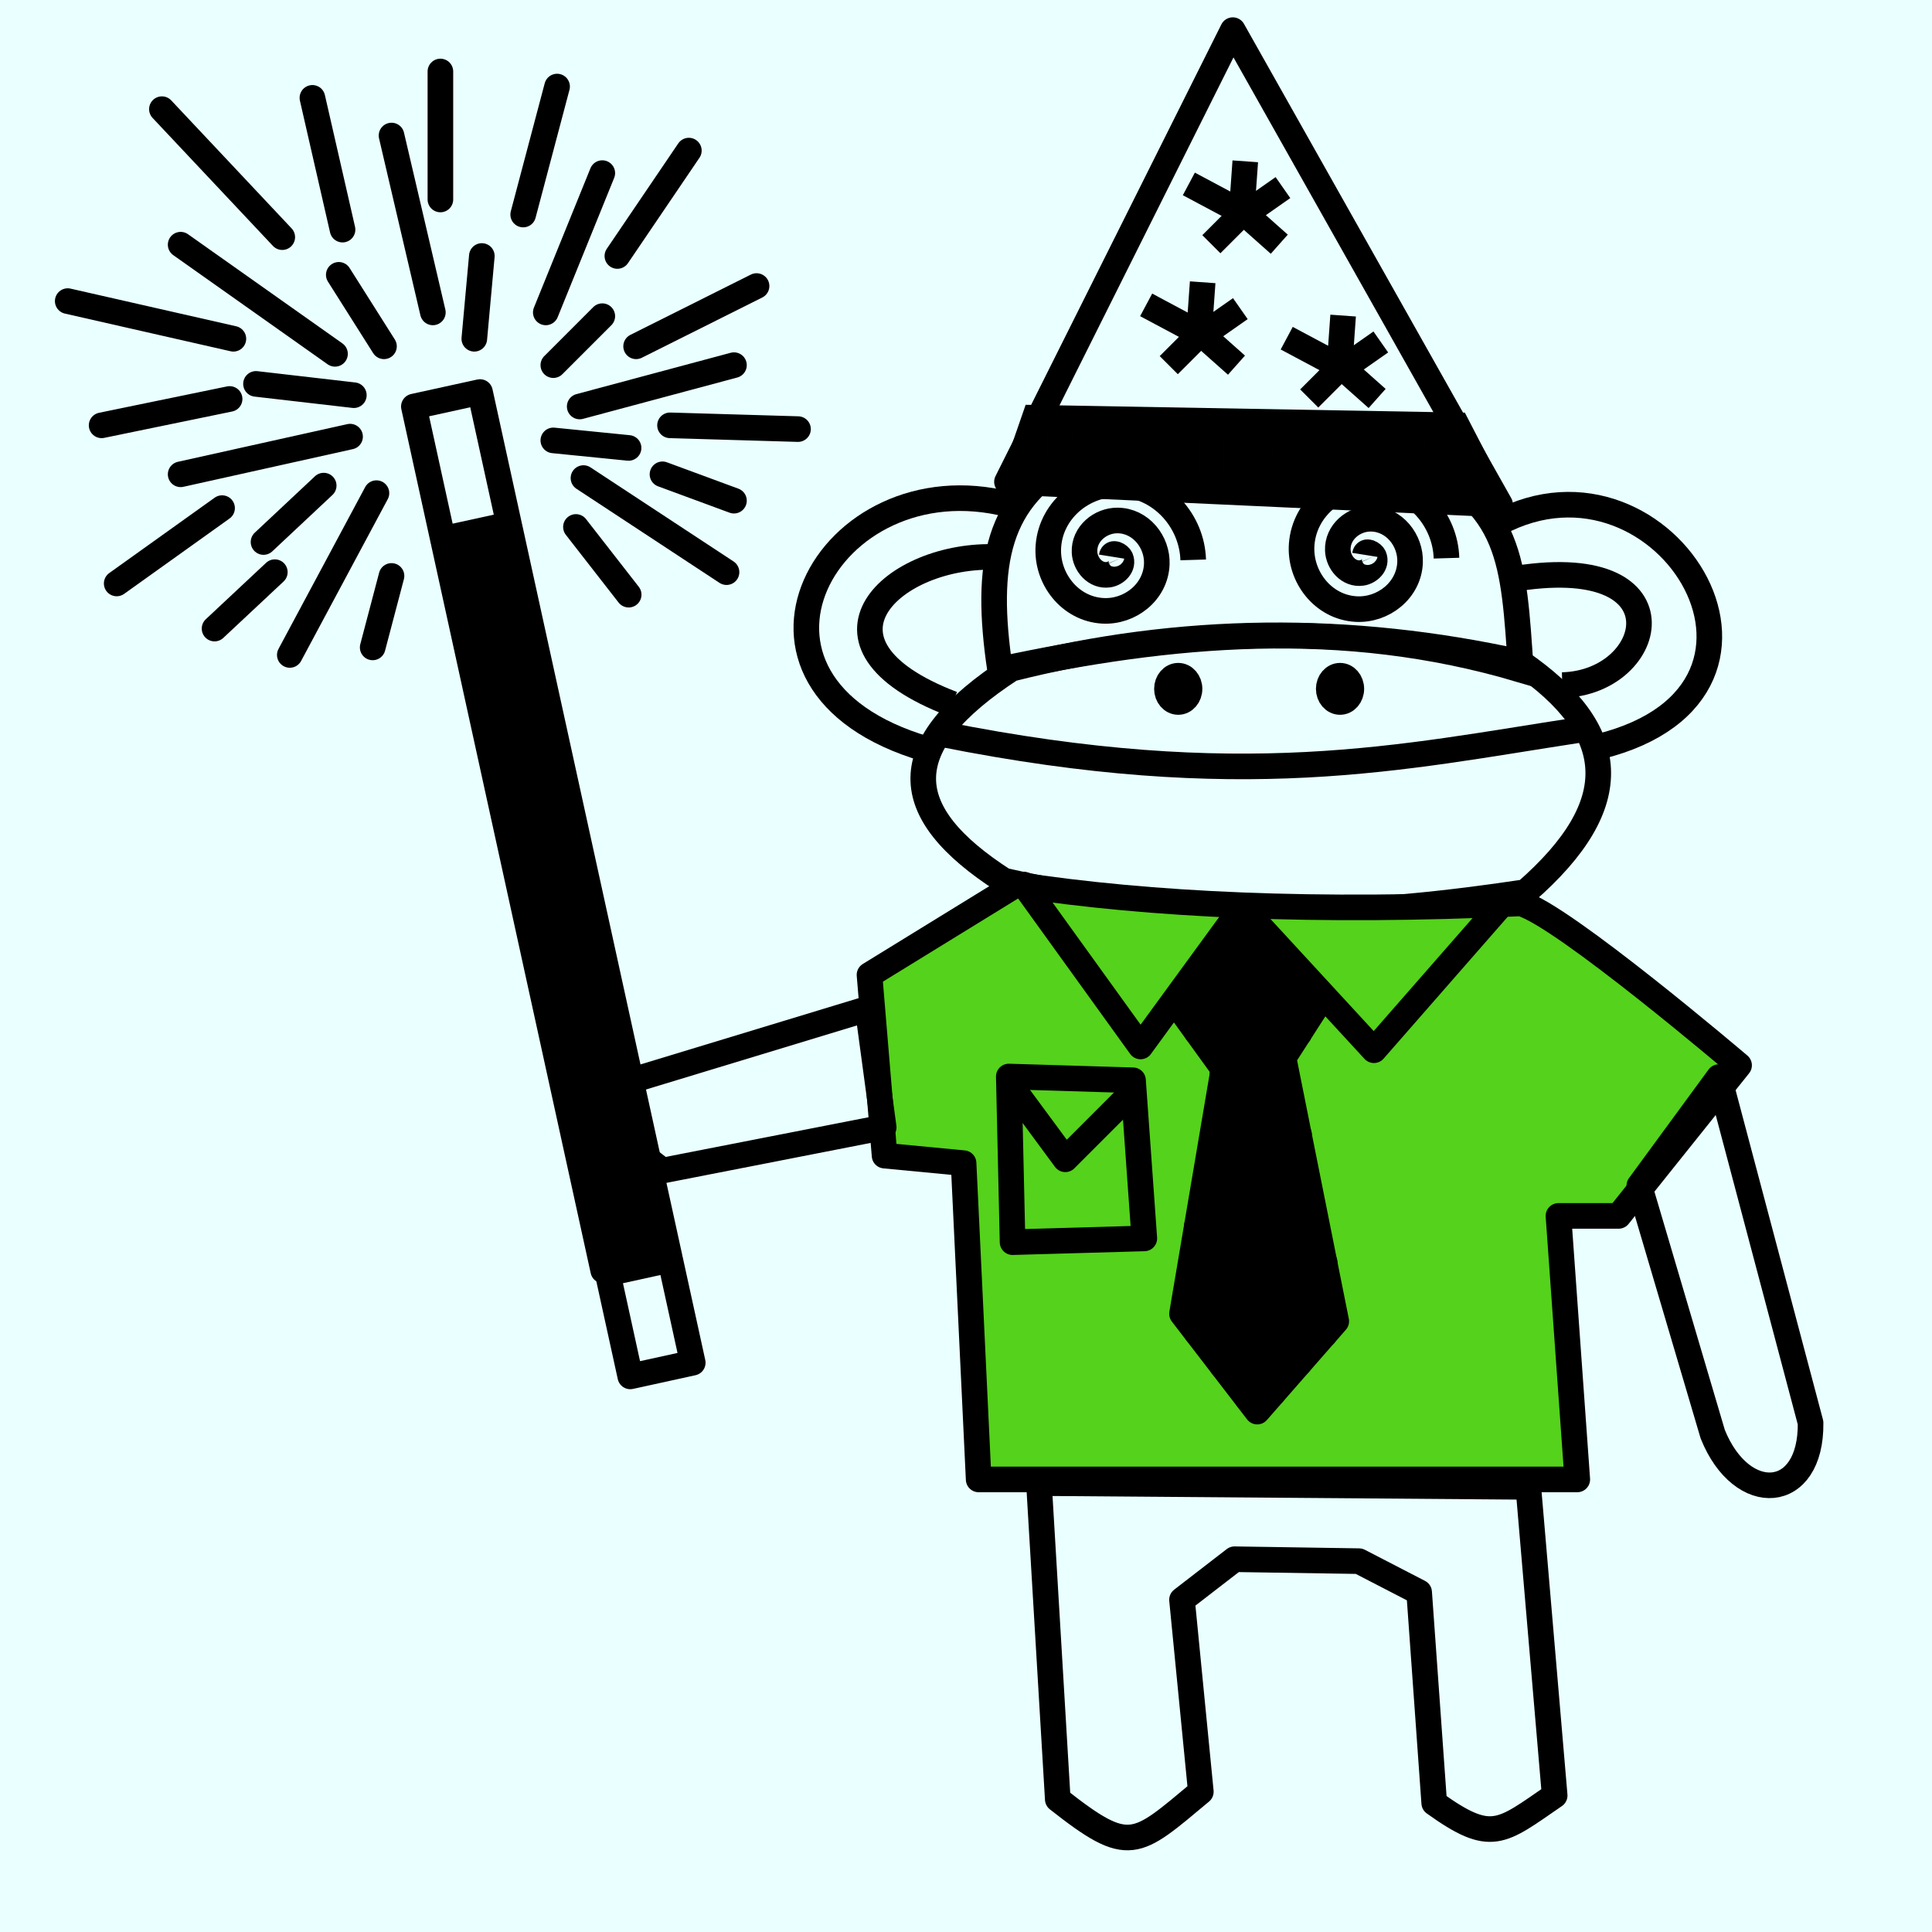
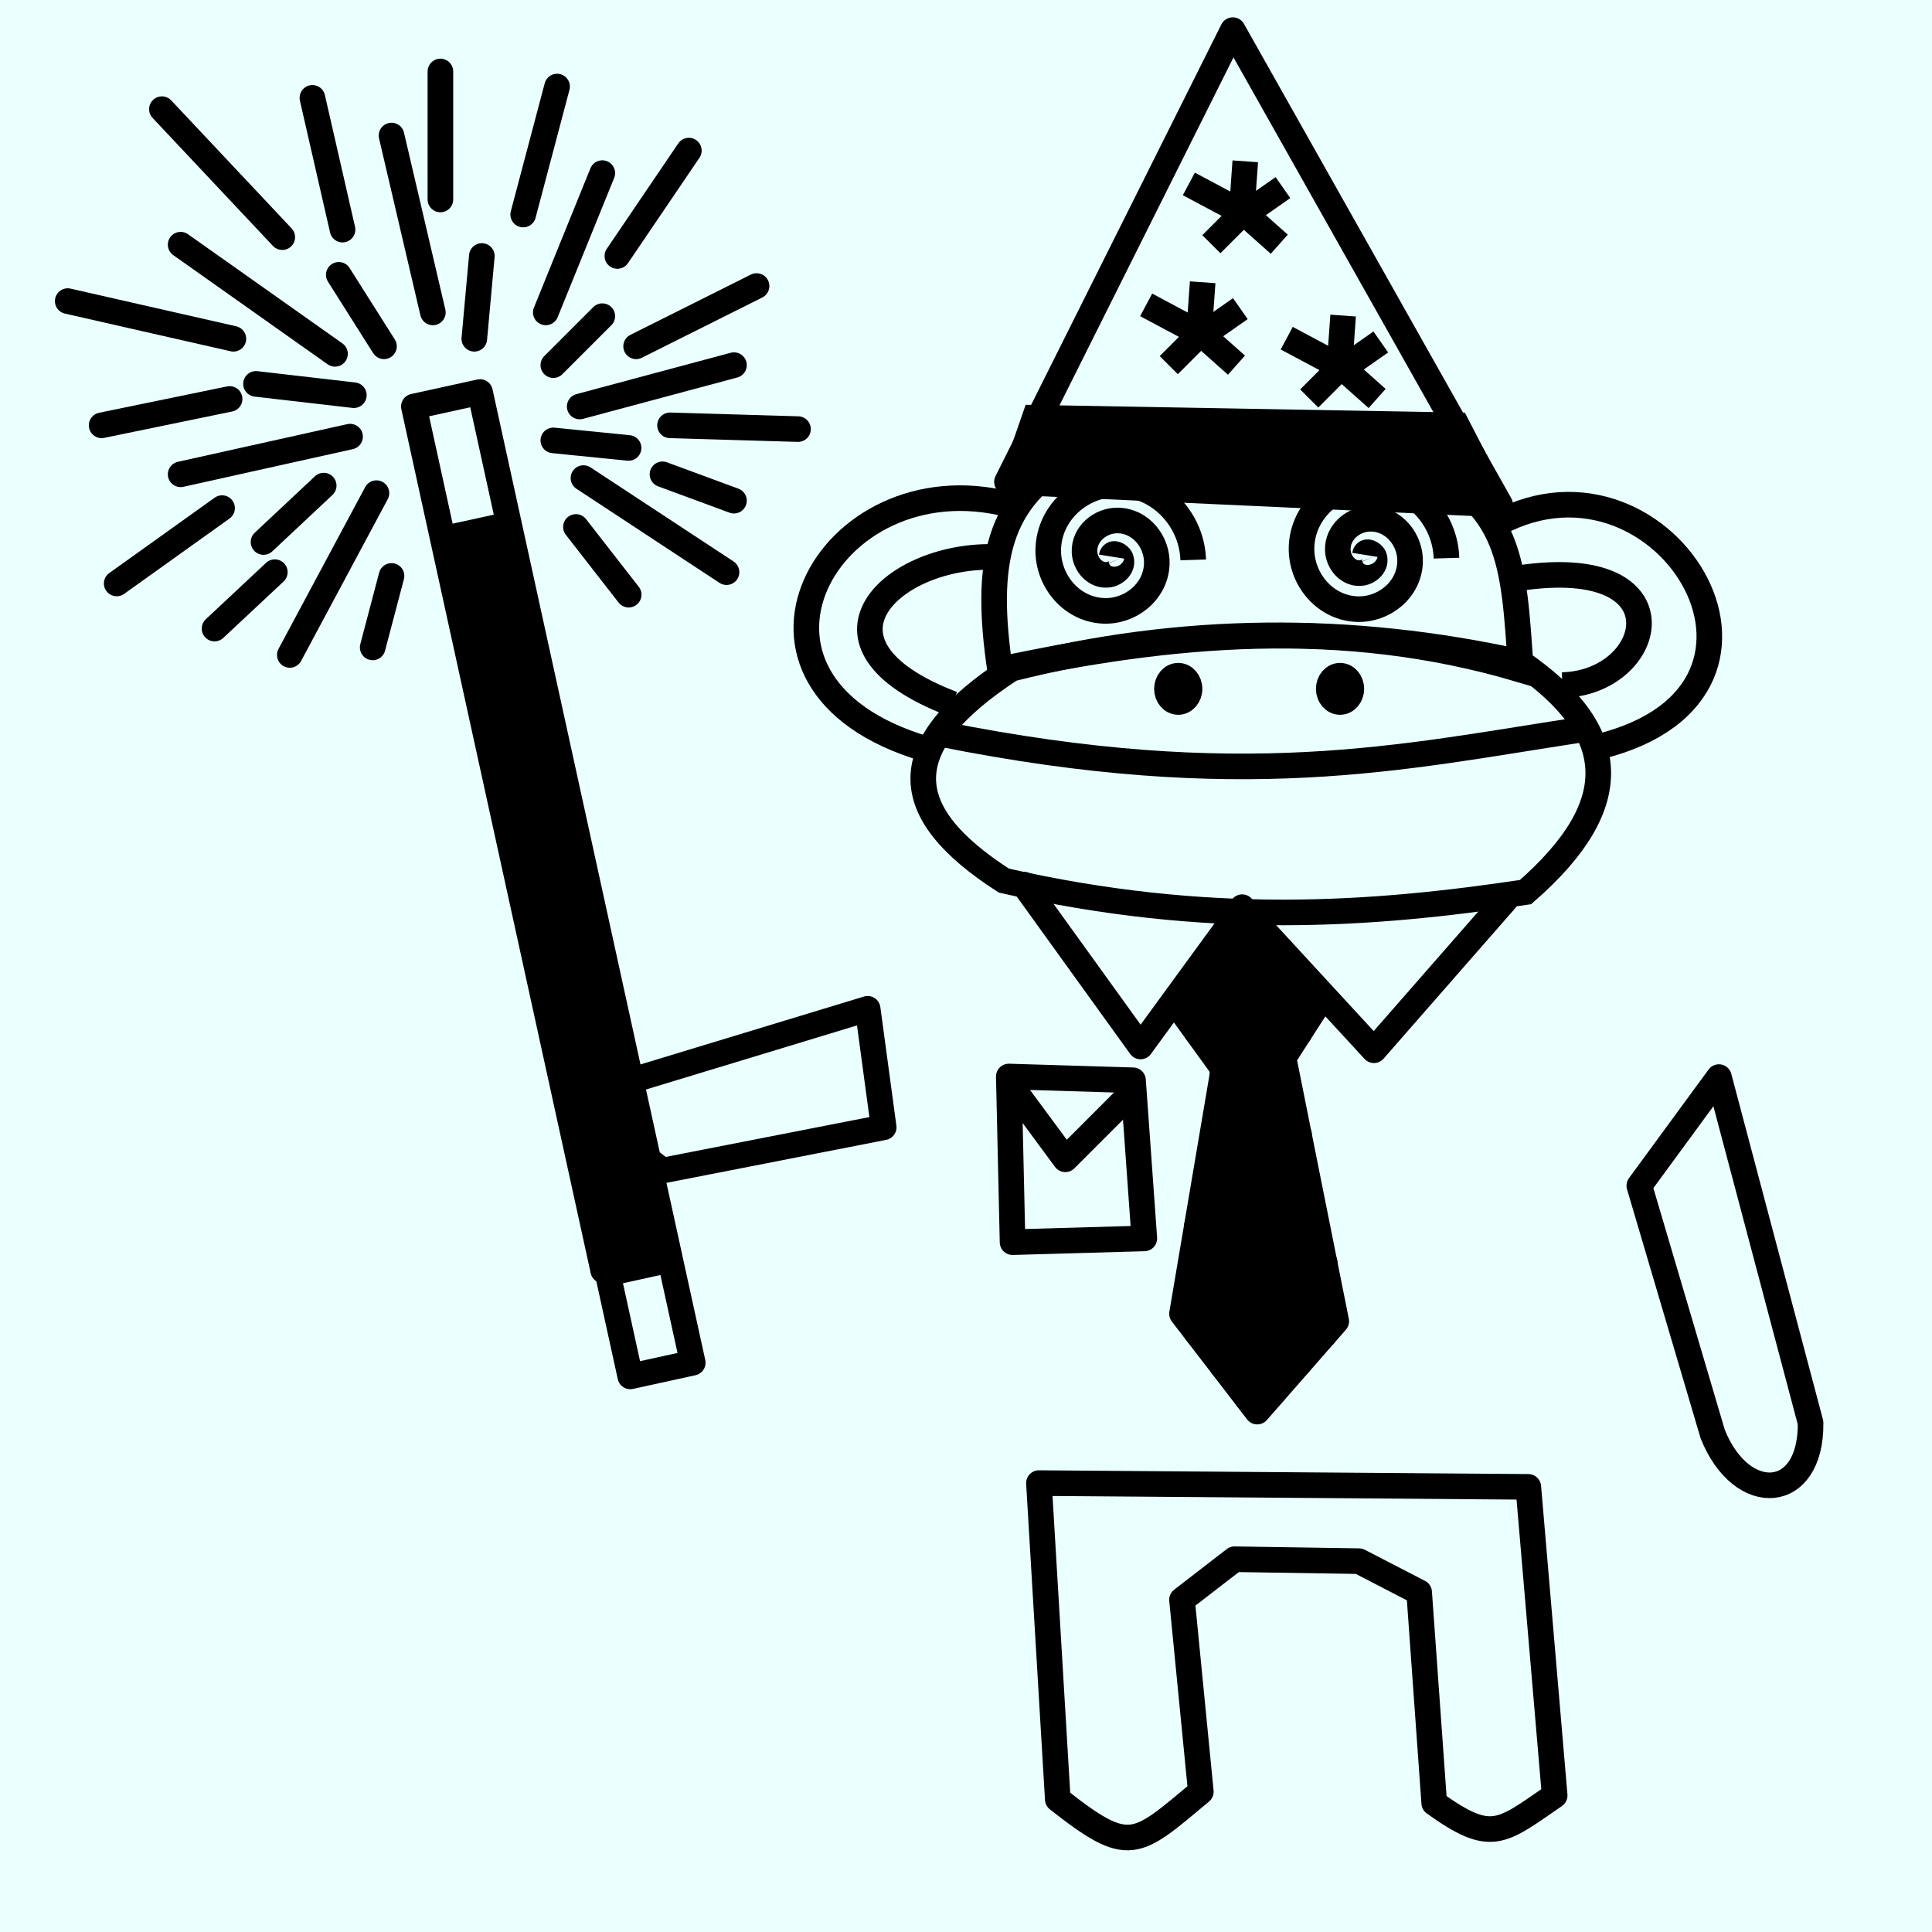
<svg xmlns="http://www.w3.org/2000/svg" xmlns:ns1="http://www.inkscape.org/namespaces/inkscape" xmlns:ns2="http://sodipodi.sourceforge.net/DTD/sodipodi-0.dtd" width="20mm" height="20mm" viewBox="0 0 20 20" version="1.1" id="0_svg8" ns1:version="1.2.1 (9c6d41e410, 2022-07-14)" ns2:docname="BackgroundMagicMonkeyBob.svg" xml:space="preserve">
  <defs id="0_defs2" />
  <ns2:namedview id="0_base" pagecolor="#ffffff" bordercolor="#666666" borderopacity="1.0" ns1:pageopacity="0.0" ns1:pageshadow="2" ns1:zoom="6.79" ns1:cx="89.322533" ns1:cy="56.111929" ns1:document-units="mm" ns1:current-layer="layer2" showgrid="0_false" ns1:window-width="1920" ns1:window-height="1057" ns1:window-x="-8" ns1:window-y="-8" ns1:window-maximized="1" ns1:showpageshadow="2" ns1:pagecheckerboard="false" ns1:deskcolor="#d1d1d1" />
  <g ns1:groupmode="layer" id="0_layer2" ns1:label="BackgroundPinkBunny">
    <rect style="display:inline;fill:#eaffff;fill-opacity:1;stroke:none;stroke-width:0.265;stroke-linecap:round;stroke-linejoin:round;stroke-opacity:0.412;paint-order:stroke fill markers" id="0_rect4821" width="20" height="20" x="0" y="0" />
  </g>
  <defs id="1_defs2" />
  <ns2:namedview id="1_base" pagecolor="#ffffff" bordercolor="#666666" borderopacity="1.0" ns1:pageopacity="0.0" ns1:pageshadow="2" ns1:zoom="6.79" ns1:cx="89.617084" ns1:cy="56.111929" ns1:document-units="mm" ns1:current-layer="layer14" showgrid="1_false" ns1:window-width="1920" ns1:window-height="1057" ns1:window-x="-8" ns1:window-y="-8" ns1:window-maximized="1" ns1:showpageshadow="2" ns1:pagecheckerboard="0" ns1:deskcolor="#d1d1d1" />
  <g ns1:groupmode="layer" id="1_layer14" ns1:label="booboosuit" style="display:inline">
    <path style="fill:none;stroke:#000000;stroke-width:0.265;stroke-linecap:butt;stroke-linejoin:miter;stroke-opacity:1;stroke-dasharray:none" d="m 10.352,6.931 c -0.163,-1.101 -0.03,-1.777 0.779,-2.205 1.364,-0.537 2.419,-0.25 3.479,0.023 1.045,0.471 1.057,1.055 1.134,2.184 -1.858,-0.553 -3.636,-0.378 -5.391,-0.003 z" id="1_path3440" ns2:nodetypes="ccccc" />
    <path style="fill:none;stroke:#000000;stroke-width:0.265;stroke-linecap:butt;stroke-linejoin:miter;stroke-opacity:1;stroke-dasharray:none" d="M 10.469,6.923 C 9.249,7.718 9.284,8.403 10.392,9.116 12.507,9.596 14.192,9.475 15.792,9.235 16.846,8.316 16.762,7.561 15.738,6.856 13.982,6.469 12.225,6.478 10.469,6.923 Z" id="1_path3442" ns2:nodetypes="ccccc" />
-     <path style="fill:#55d21b;fill-opacity:1;stroke:#000000;stroke-width:0.265;stroke-linecap:butt;stroke-linejoin:round;stroke-opacity:1;stroke-dasharray:none" d="m 15.743,9.352 c 0.429,0.117 2.26,1.676 2.26,1.676 l -1.247,1.559 -0.623,-1e-6 0.195,2.728 H 10.131 L 9.975,12.041 9.157,11.963 9.001,10.092 10.521,9.157 c 1.394,0.213 3.1,0.293 5.222,0.195 z" id="1_path3540" ns2:nodetypes="ccccccccccc" />
    <path style="fill:none;stroke:#000000;stroke-width:0.265;stroke-linecap:round;stroke-linejoin:round;stroke-opacity:1;stroke-dasharray:none" d="m 10.755,15.353 0.195,3.273 c 0.744,0.586 0.801,0.489 1.481,-0.078 l -0.195,-1.987 0.544,-0.42 1.288,0.02 0.623,0.322 0.156,2.182 c 0.594,0.425 0.685,0.308 1.247,-0.078 l -0.273,-3.195 z" id="1_path3542" ns2:nodetypes="ccccccccccc" />
    <path style="fill:none;stroke:#000000;stroke-width:0.265;stroke-linecap:butt;stroke-linejoin:round;stroke-dasharray:none;stroke-opacity:1" d="m 18.743,14.729 c 0.01,0.817 -0.713,0.865 -1.013,0.117 l -0.76,-2.572 0.824,-1.124 z" id="1_path3544" ns2:nodetypes="ccccc" />
    <path style="fill:none;stroke:#000000;stroke-width:0.265;stroke-linecap:butt;stroke-linejoin:round;stroke-opacity:1;stroke-dasharray:none" d="m 6.546,11.183 c -0.377,0.589 -0.191,0.533 0.312,0.935 L 9.148,11.67 8.982,10.443 Z" id="1_path3615" ns2:nodetypes="ccccc" />
    <path style="fill:none;stroke:#000000;stroke-width:0.265;stroke-linecap:butt;stroke-linejoin:miter;stroke-opacity:1;stroke-dasharray:none" d="M 10.443,5.222 C 8.559,4.739 7.281,7.078 9.586,7.754" id="1_path3706" ns2:nodetypes="cc" />
    <path style="fill:none;stroke:#000000;stroke-width:0.265;stroke-linecap:butt;stroke-linejoin:miter;stroke-opacity:1;stroke-dasharray:none" d="m 15.509,5.416 c 1.741,-0.934 3.408,1.825 0.935,2.338" id="1_path3708" ns2:nodetypes="cc" />
    <path style="fill:none;stroke:#000000;stroke-width:0.265;stroke-linecap:butt;stroke-linejoin:miter;stroke-opacity:1;stroke-dasharray:none" d="M 9.742,7.598 C 12.857,8.222 14.513,7.837 16.327,7.56" id="1_path3710" ns2:nodetypes="cc" />
    <ellipse style="display:inline;fill:none;stroke:#000000;stroke-width:0.265;stroke-linecap:round;stroke-linejoin:round;stroke-dasharray:none" id="1_path3669-7-6" cx="13.872" cy="7.131" rx="0.117" ry="0.136" />
    <ellipse style="display:inline;fill:none;stroke:#000000;stroke-width:0.265;stroke-linecap:round;stroke-linejoin:round;stroke-dasharray:none" id="1_path3669-7-8" cx="12.197" cy="7.131" rx="0.117" ry="0.136" />
    <path style="display:inline;fill:none;stroke:#000000;stroke-width:0.265;stroke-linecap:butt;stroke-linejoin:miter;stroke-opacity:1;stroke-dasharray:none" d="M 9.859,7.287 C 8.226,6.662 9.248,5.718 10.326,5.767" id="1_path4459" ns2:nodetypes="cc" />
    <path style="display:inline;fill:none;stroke:#000000;stroke-width:0.265;stroke-linecap:butt;stroke-linejoin:miter;stroke-opacity:1;stroke-dasharray:none" d="m 15.626,6.001 c 1.856,-0.328 1.533,1.068 0.546,1.091" id="1_path4461" ns2:nodetypes="cc" />
  </g>
  <defs id="2_defs2" />
  <ns2:namedview id="2_base" pagecolor="#ffffff" bordercolor="#666666" borderopacity="1.0" ns1:pageopacity="0.0" ns1:pageshadow="2" ns1:zoom="6.79" ns1:cx="89.322533" ns1:cy="56.111929" ns1:document-units="mm" ns1:current-layer="svg8" showgrid="2_false" ns1:window-width="1920" ns1:window-height="1057" ns1:window-x="-8" ns1:window-y="-8" ns1:window-maximized="1" ns1:showpageshadow="2" ns1:pagecheckerboard="0" ns1:deskcolor="#d1d1d1" />
  <g ns1:groupmode="layer" id="2_layer25" ns1:label="shirt" style="display:inline">
    <path style="display:inline;fill:none;stroke:#000000;stroke-width:0.265px;stroke-linecap:round;stroke-linejoin:round;stroke-opacity:1" d="m 10.599,9.157 1.208,1.676 1.052,-1.442 1.364,1.481 1.364,-1.559" id="2_path4500" />
    <path style="display:inline;fill:none;stroke:#000000;stroke-width:0.265px;stroke-linecap:round;stroke-linejoin:round;stroke-opacity:1" d="m 10.443,11.144 0.039,1.715 1.364,-0.039 -0.117,-1.637 z" id="2_path4506" />
    <path style="display:inline;fill:none;stroke:#000000;stroke-width:0.265px;stroke-linecap:round;stroke-linejoin:round;stroke-opacity:1" d="m 10.482,11.261 0.546,0.74 0.662,-0.662" id="2_path4508" />
    <g id="2_g6350" style="display:inline;stroke-linecap:round;stroke-linejoin:round">
      <path style="fill:none;stroke:#000000;stroke-width:0.265px;stroke-linecap:round;stroke-linejoin:round;stroke-opacity:1" d="m 13.638,10.404 -0.351,0.546 0.546,2.728 -0.818,0.935 -0.779,-1.013 0.429,-2.533 -0.507,-0.701 0.74,-0.935 z" id="2_path4502" />
      <path style="fill:none;stroke:#000000;stroke-width:0.265px;stroke-linecap:round;stroke-linejoin:round" d="m 12.389,10.073 v 0.612 m 0,3.113 V 12.694 M 12.653,9.739 v 1.312 m 0,3.091 v -3.012 m 0.265,-1.675 v 5.03 m 0.265,-0.065 V 9.804 m 0.265,0.348 v 0.549 m 0,3.417 v -2.372 m 0.265,1.323 v 0.747" id="2_path6348" />
    </g>
  </g>
  <defs id="3_defs2" />
  <ns2:namedview id="3_base" pagecolor="#ffffff" bordercolor="#666666" borderopacity="1.0" ns1:pageopacity="0.0" ns1:pageshadow="2" ns1:zoom="6.79" ns1:cx="89.322533" ns1:cy="56.111929" ns1:document-units="mm" ns1:current-layer="svg8" showgrid="3_false" ns1:window-width="1920" ns1:window-height="1057" ns1:window-x="-8" ns1:window-y="-8" ns1:window-maximized="1" ns1:showpageshadow="2" ns1:pagecheckerboard="0" ns1:deskcolor="#d1d1d1" />
  <g ns1:groupmode="layer" id="3_layer24" ns1:label="magicwand" style="display:inline">
    <path style="fill:none;stroke:#000000;stroke-width:0.265px;stroke-linecap:round;stroke-linejoin:round;stroke-opacity:1" d="M 3.897,5.105 3,6.78" id="3_path8155" />
    <path style="fill:none;stroke:#000000;stroke-width:0.265px;stroke-linecap:round;stroke-linejoin:round;stroke-opacity:1" d="M 3.624,4.52 1.87,4.91" id="3_path8157" />
    <path style="fill:none;stroke:#000000;stroke-width:0.265px;stroke-linecap:round;stroke-linejoin:round;stroke-opacity:1" d="M 3.468,3.663 1.87,2.533" id="3_path8159" />
    <path style="fill:none;stroke:#000000;stroke-width:0.265px;stroke-linecap:round;stroke-linejoin:round;stroke-opacity:1" d="M 4.481,3.234 4.053,1.403" id="3_path8161" />
    <path style="fill:none;stroke:#000000;stroke-width:0.265px;stroke-linecap:round;stroke-linejoin:round;stroke-opacity:1" d="M 5.65,3.234 6.235,1.792" id="3_path8163" />
    <path style="fill:none;stroke:#000000;stroke-width:0.265px;stroke-linecap:round;stroke-linejoin:miter;stroke-opacity:1" d="M 6.001,4.208 7.598,3.78" id="3_path8165" />
    <path style="fill:none;stroke:#000000;stroke-width:0.265px;stroke-linecap:round;stroke-linejoin:miter;stroke-opacity:1" d="M 6.04,4.949 7.521,5.923" id="3_path8167" />
    <path style="fill:none;stroke:#000000;stroke-width:0.265px;stroke-linecap:round;stroke-linejoin:round;stroke-opacity:1" d="m 3.663,4.091 -1.013,-0.117" id="3_path8169" />
    <path style="fill:none;stroke:#000000;stroke-width:0.265px;stroke-linecap:round;stroke-linejoin:round;stroke-opacity:1" d="M 2.377,4.13 1.052,4.403" id="3_path8173" />
    <path style="fill:none;stroke:#000000;stroke-width:0.265px;stroke-linecap:round;stroke-linejoin:round;stroke-opacity:1" d="M 3.975,3.585 3.507,2.845" id="3_path8175" />
    <path style="fill:none;stroke:#000000;stroke-width:0.265px;stroke-linecap:round;stroke-linejoin:round;stroke-opacity:1" d="M 3.546,2.377 3.234,1.013" id="3_path8177" />
    <path style="fill:none;stroke:#000000;stroke-width:0.265px;stroke-linecap:round;stroke-linejoin:round;stroke-opacity:1" d="M 2.922,2.455 1.676,1.13" id="3_path8179" />
    <path style="fill:none;stroke:#000000;stroke-width:0.265px;stroke-linecap:round;stroke-linejoin:round;stroke-opacity:1" d="M 4.91,3.507 4.988,2.65" id="3_path8181" />
    <path style="fill:none;stroke:#000000;stroke-width:0.265px;stroke-linecap:round;stroke-linejoin:round;stroke-opacity:1" d="M 4.559,2.065 V 0.74" id="3_path8183" />
    <path style="fill:none;stroke:#000000;stroke-width:0.265px;stroke-linecap:round;stroke-linejoin:round;stroke-opacity:1" d="M 5.416,2.221 5.767,0.896" id="3_path8185" />
    <path style="fill:none;stroke:#000000;stroke-width:0.265px;stroke-linecap:round;stroke-linejoin:round;stroke-opacity:1" d="m 5.728,3.78 0.507,-0.507" id="3_path8187" />
    <path style="fill:none;stroke:#000000;stroke-width:0.265px;stroke-linecap:round;stroke-linejoin:round;stroke-opacity:1" d="M 6.391,2.65 7.131,1.559" id="3_path8189" />
    <path style="fill:none;stroke:#000000;stroke-width:0.265px;stroke-linecap:round;stroke-linejoin:round;stroke-opacity:1" d="M 6.585,3.585 7.832,2.961" id="3_path8191" />
    <path style="fill:none;stroke:#000000;stroke-width:0.265px;stroke-linecap:round;stroke-linejoin:miter;stroke-opacity:1" d="m 5.728,4.559 0.779,0.078" id="3_path8193" />
    <path style="fill:none;stroke:#000000;stroke-width:0.265px;stroke-linecap:round;stroke-linejoin:miter;stroke-opacity:1" d="m 6.936,4.403 1.325,0.039" id="3_path8195" />
    <path style="fill:none;stroke:#000000;stroke-width:0.265px;stroke-linecap:round;stroke-linejoin:miter;stroke-opacity:1" d="M 6.858,4.91 7.598,5.183" id="3_path8197" />
    <path style="fill:none;stroke:#000000;stroke-width:0.265px;stroke-linecap:round;stroke-linejoin:miter;stroke-opacity:1" d="m 5.962,5.455 0.546,0.701" id="3_path8199" />
    <path style="fill:none;stroke:#000000;stroke-width:0.265px;stroke-linecap:round;stroke-linejoin:round;stroke-opacity:1" d="M 4.053,5.962 3.858,6.702" id="3_path8201" />
    <path style="fill:none;stroke:#000000;stroke-width:0.265px;stroke-linecap:round;stroke-linejoin:round;stroke-opacity:1" d="M 3.351,5.027 2.728,5.611" id="3_path8203" />
    <path style="fill:none;stroke:#000000;stroke-width:0.265px;stroke-linecap:round;stroke-linejoin:round;stroke-opacity:1" d="M 2.845,5.923 2.221,6.507" id="3_path8207" />
    <path style="fill:none;stroke:#000000;stroke-width:0.265px;stroke-linecap:round;stroke-linejoin:round;stroke-opacity:1" d="M 2.299,5.26 1.208,6.04" id="3_path8209" />
    <path style="fill:none;stroke:#000000;stroke-width:0.265px;stroke-linecap:round;stroke-linejoin:round;stroke-opacity:1" d="M 2.416,3.507 0.701,3.117" id="3_path8211" />
    <rect style="fill:none;fill-opacity:1;stroke:#000000;stroke-width:0.265;stroke-linecap:round;stroke-linejoin:round" id="3_rect8650" width="0.662" height="1.091" x="3.323" y="14.224" transform="rotate(-12.362)" />
    <rect style="fill:none;fill-opacity:1;stroke:#000000;stroke-width:0.265;stroke-linecap:round;stroke-linejoin:round" id="3_rect8652" width="0.701" height="1.403" x="3.284" y="5.028" transform="rotate(-12.362)" />
    <g id="3_g8904" transform="rotate(-12.362,-7.724,-4.129)">
      <rect style="fill:none;fill-opacity:1;stroke:#000000;stroke-width:0.265;stroke-linecap:round;stroke-linejoin:round" id="3_rect8648" width="0.701" height="7.715" x="2.221" y="8.027" />
      <path style="fill:none;stroke:#000000;stroke-width:0.265" d="m 2.402,8.027 v 7.715 m 0.265,0 v -7.715" id="3_path8902" />
    </g>
  </g>
  <defs id="4_defs2" />
  <ns2:namedview id="4_base" pagecolor="#ffffff" bordercolor="#666666" borderopacity="1.0" ns1:pageopacity="0.0" ns1:pageshadow="2" ns1:zoom="6.79" ns1:cx="89.322533" ns1:cy="56.111929" ns1:document-units="mm" ns1:current-layer="svg8" showgrid="4_false" ns1:window-width="1920" ns1:window-height="1057" ns1:window-x="-8" ns1:window-y="-8" ns1:window-maximized="1" ns1:showpageshadow="2" ns1:pagecheckerboard="0" ns1:deskcolor="#d1d1d1" />
  <g ns1:groupmode="layer" id="4_layer19" ns1:label="spiraleyes" style="display:inline">
    <path ns2:type="spiral" style="fill:none;fill-rule:evenodd;stroke:#000000;stroke-width:0.265" id="4_path4332" ns2:cx="11.651019" ns2:cy="5.9618921" ns2:expansion="1" ns2:revolution="2.2300785" ns2:radius="0.84573382" ns2:argument="-24.967592" ns2:t0="0" d="m 11.651,5.962 c 0.056,0.009 0.015,0.08 -0.016,0.094 -0.083,0.035 -0.16,-0.048 -0.171,-0.125 -0.02,-0.136 0.106,-0.244 0.234,-0.249 0.188,-0.008 0.329,0.164 0.327,0.343 -0.002,0.239 -0.222,0.414 -0.452,0.405 -0.29,-0.011 -0.5,-0.28 -0.483,-0.561 0.02,-0.341 0.338,-0.586 0.67,-0.561 0.392,0.029 0.672,0.396 0.639,0.779 -0.035,0.402 -0.385,0.708 -0.782,0.72" transform="rotate(-90,11.479,5.934)" />
    <path ns2:type="spiral" style="fill:none;fill-rule:evenodd;stroke:#000000;stroke-width:0.265" id="4_path4332-1" ns2:cx="11.651019" ns2:cy="5.9618921" ns2:expansion="1" ns2:revolution="2.2300785" ns2:radius="0.84573382" ns2:argument="-24.967592" ns2:t0="0" d="m 11.651,5.962 c 0.056,0.009 0.015,0.08 -0.016,0.094 -0.083,0.035 -0.16,-0.048 -0.171,-0.125 -0.02,-0.136 0.106,-0.244 0.234,-0.249 0.188,-0.008 0.329,0.164 0.327,0.343 -0.002,0.239 -0.222,0.414 -0.452,0.405 -0.29,-0.011 -0.5,-0.28 -0.483,-0.561 0.02,-0.341 0.338,-0.586 0.67,-0.561 0.392,0.029 0.672,0.396 0.639,0.779 -0.035,0.402 -0.385,0.708 -0.782,0.72" transform="rotate(-90,12.781,4.614)" />
  </g>
  <defs id="5_defs2" />
  <ns2:namedview id="5_base" pagecolor="#ffffff" bordercolor="#666666" borderopacity="1.0" ns1:pageopacity="0.0" ns1:pageshadow="2" ns1:zoom="6.79" ns1:cx="89.764359" ns1:cy="56.111929" ns1:document-units="mm" ns1:current-layer="layer1" showgrid="5_false" ns1:window-width="1350" ns1:window-height="1041" ns1:window-x="779" ns1:window-y="37" ns1:window-maximized="0" ns1:showpageshadow="2" ns1:pagecheckerboard="0" ns1:deskcolor="#d1d1d1" />
  <g ns1:groupmode="layer" id="5_layer1" ns1:label="Wizardhat">
    <g id="5_g3860" transform="translate(-0.058,-0.156)" style="display:inline">
      <path style="fill:none;stroke:#000000;stroke-width:0.265px;stroke-linecap:round;stroke-linejoin:round;stroke-opacity:1" d="m 10.482,5.144 5.105,0.234 -2.767,-4.91 z" id="5_path3807" ns2:nodetypes="cccc" />
    </g>
    <path style="display:inline;fill:none;stroke:#000000;stroke-width:0.265px;stroke-linecap:butt;stroke-linejoin:miter;stroke-opacity:1" d="m 12.45,2.922 -0.039,0.546 -0.312,0.312" id="5_path3150" />
    <path style="display:inline;fill:none;stroke:#000000;stroke-width:0.265px;stroke-linecap:butt;stroke-linejoin:miter;stroke-opacity:1" d="m 11.865,3.156 0.584,0.312 0.351,0.312" id="5_path3152" />
    <path style="display:inline;fill:none;stroke:#000000;stroke-width:0.265px;stroke-linecap:butt;stroke-linejoin:miter;stroke-opacity:1" d="m 12.45,3.468 0.39,-0.273" id="5_path3154" />
    <path style="display:inline;fill:none;stroke:#000000;stroke-width:0.265px;stroke-linecap:butt;stroke-linejoin:miter;stroke-opacity:1" d="m 12.891,1.67 -0.039,0.546 -0.312,0.312" id="5_path3150-4" />
    <path style="display:inline;fill:none;stroke:#000000;stroke-width:0.265px;stroke-linecap:butt;stroke-linejoin:miter;stroke-opacity:1" d="m 12.307,1.904 0.585,0.312 0.351,0.312" id="5_path3152-6" />
    <path style="display:inline;fill:none;stroke:#000000;stroke-width:0.265px;stroke-linecap:butt;stroke-linejoin:miter;stroke-opacity:1" d="m 12.891,2.215 0.39,-0.273" id="5_path3154-0" />
    <path style="display:inline;fill:none;stroke:#000000;stroke-width:0.265px;stroke-linecap:butt;stroke-linejoin:miter;stroke-opacity:1" d="m 13.904,3.267 -0.039,0.546 -0.312,0.312" id="5_path3150-7" />
    <path style="display:inline;fill:none;stroke:#000000;stroke-width:0.265px;stroke-linecap:butt;stroke-linejoin:miter;stroke-opacity:1" d="m 13.32,3.501 0.585,0.312 0.351,0.312" id="5_path3152-1" />
    <path style="display:inline;fill:none;stroke:#000000;stroke-width:0.265px;stroke-linecap:butt;stroke-linejoin:miter;stroke-opacity:1" d="m 13.904,3.813 0.39,-0.273" id="5_path3154-7" />
    <g id="5_g8563" transform="matrix(0.985,0,0,1.003,0.154,-0.013)">
      <path style="fill:none;stroke:#000000;stroke-width:0.265px;stroke-linecap:butt;stroke-linejoin:miter;stroke-opacity:1" d="M 10.482,4.988 15.548,5.144 15.158,4.403 10.716,4.325 Z" id="5_path8499" />
      <path style="fill:none;stroke:#000000;stroke-width:0.265px" d="m 10.714,4.331 v 0.664 m 0.265,0.008 V 4.33 m 0.265,0.005 V 5.011 m 0.265,0.008 V 4.339 m 0.265,0.005 v 0.684 m 0.265,0.008 V 4.348 m 0.265,0.005 v 0.691 m 0.265,0.008 V 4.358 m 0.265,0.005 v 0.698 m 0.265,0.008 V 4.367 m 0.265,0.005 v 0.705 m 0.265,0.008 v -0.708 m 0.265,0.005 v 0.712 m 0.265,0.008 V 4.386 m 0.265,0.005 v 0.719 m 0.265,0.008 V 4.395 m 0.265,0.005 v 0.726 m 0.265,0.008 V 4.505 m 0.265,0.503 v 0.133" id="5_path8561" />
    </g>
  </g>
</svg>